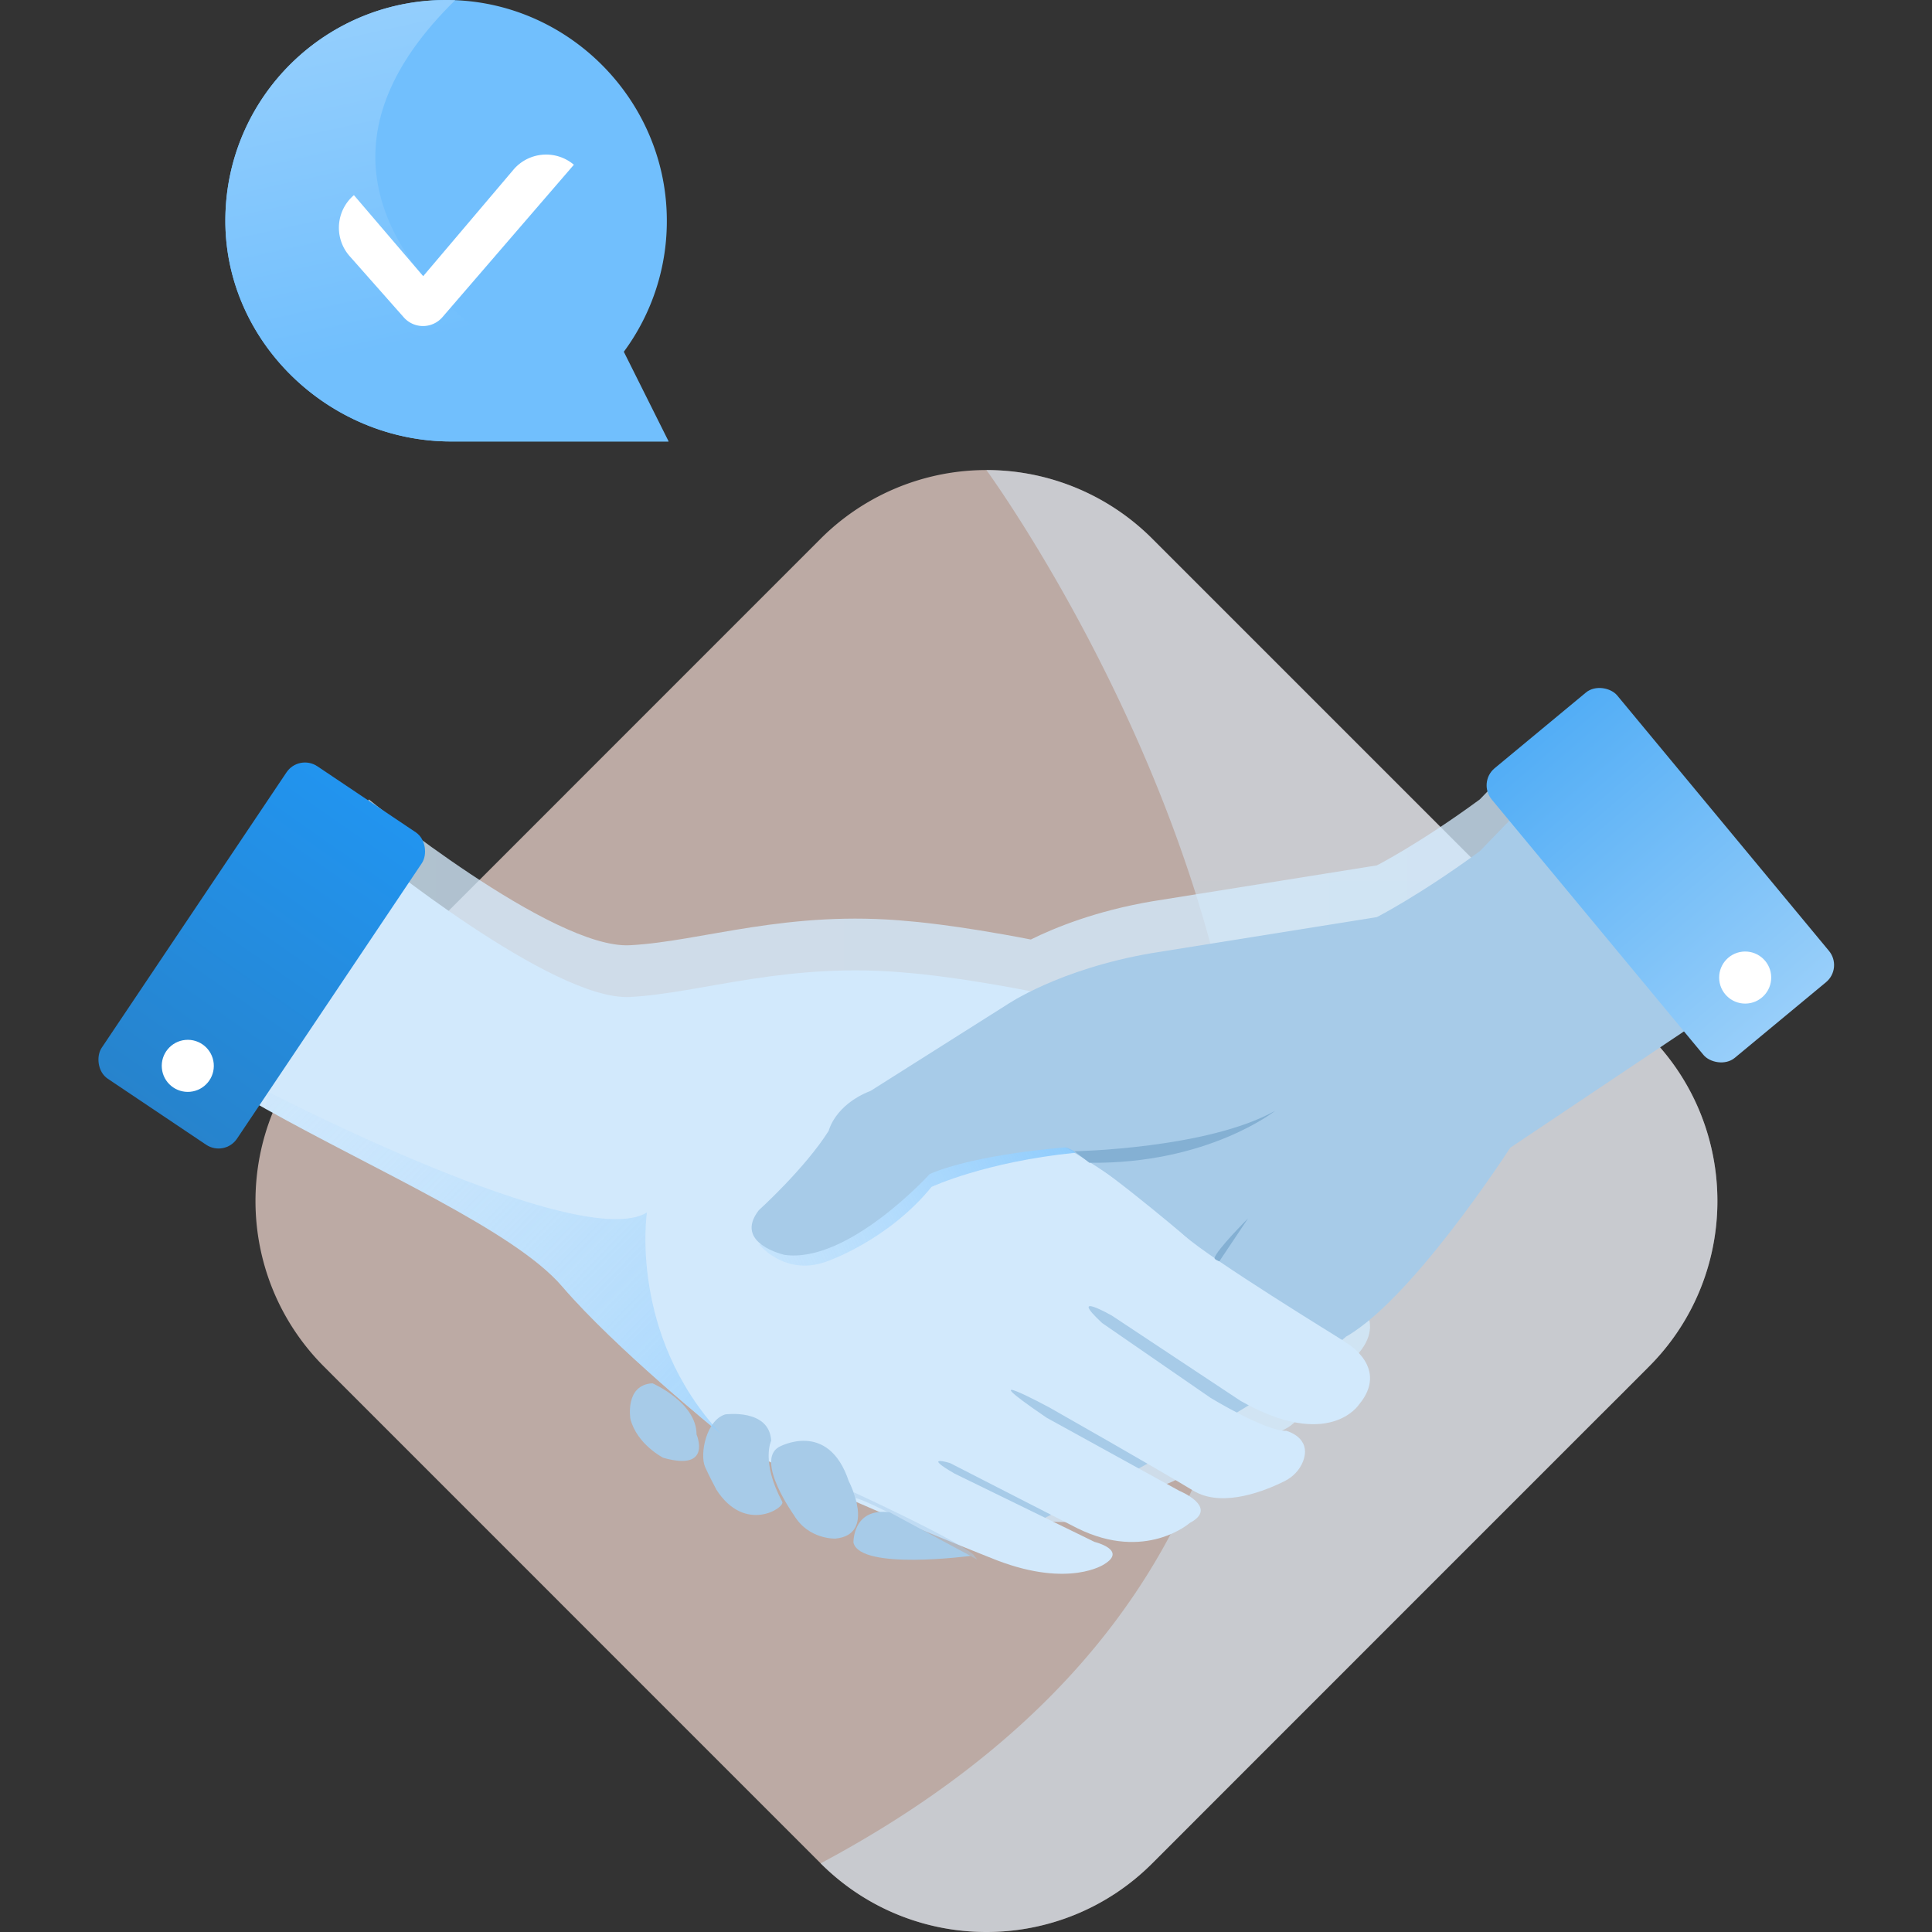
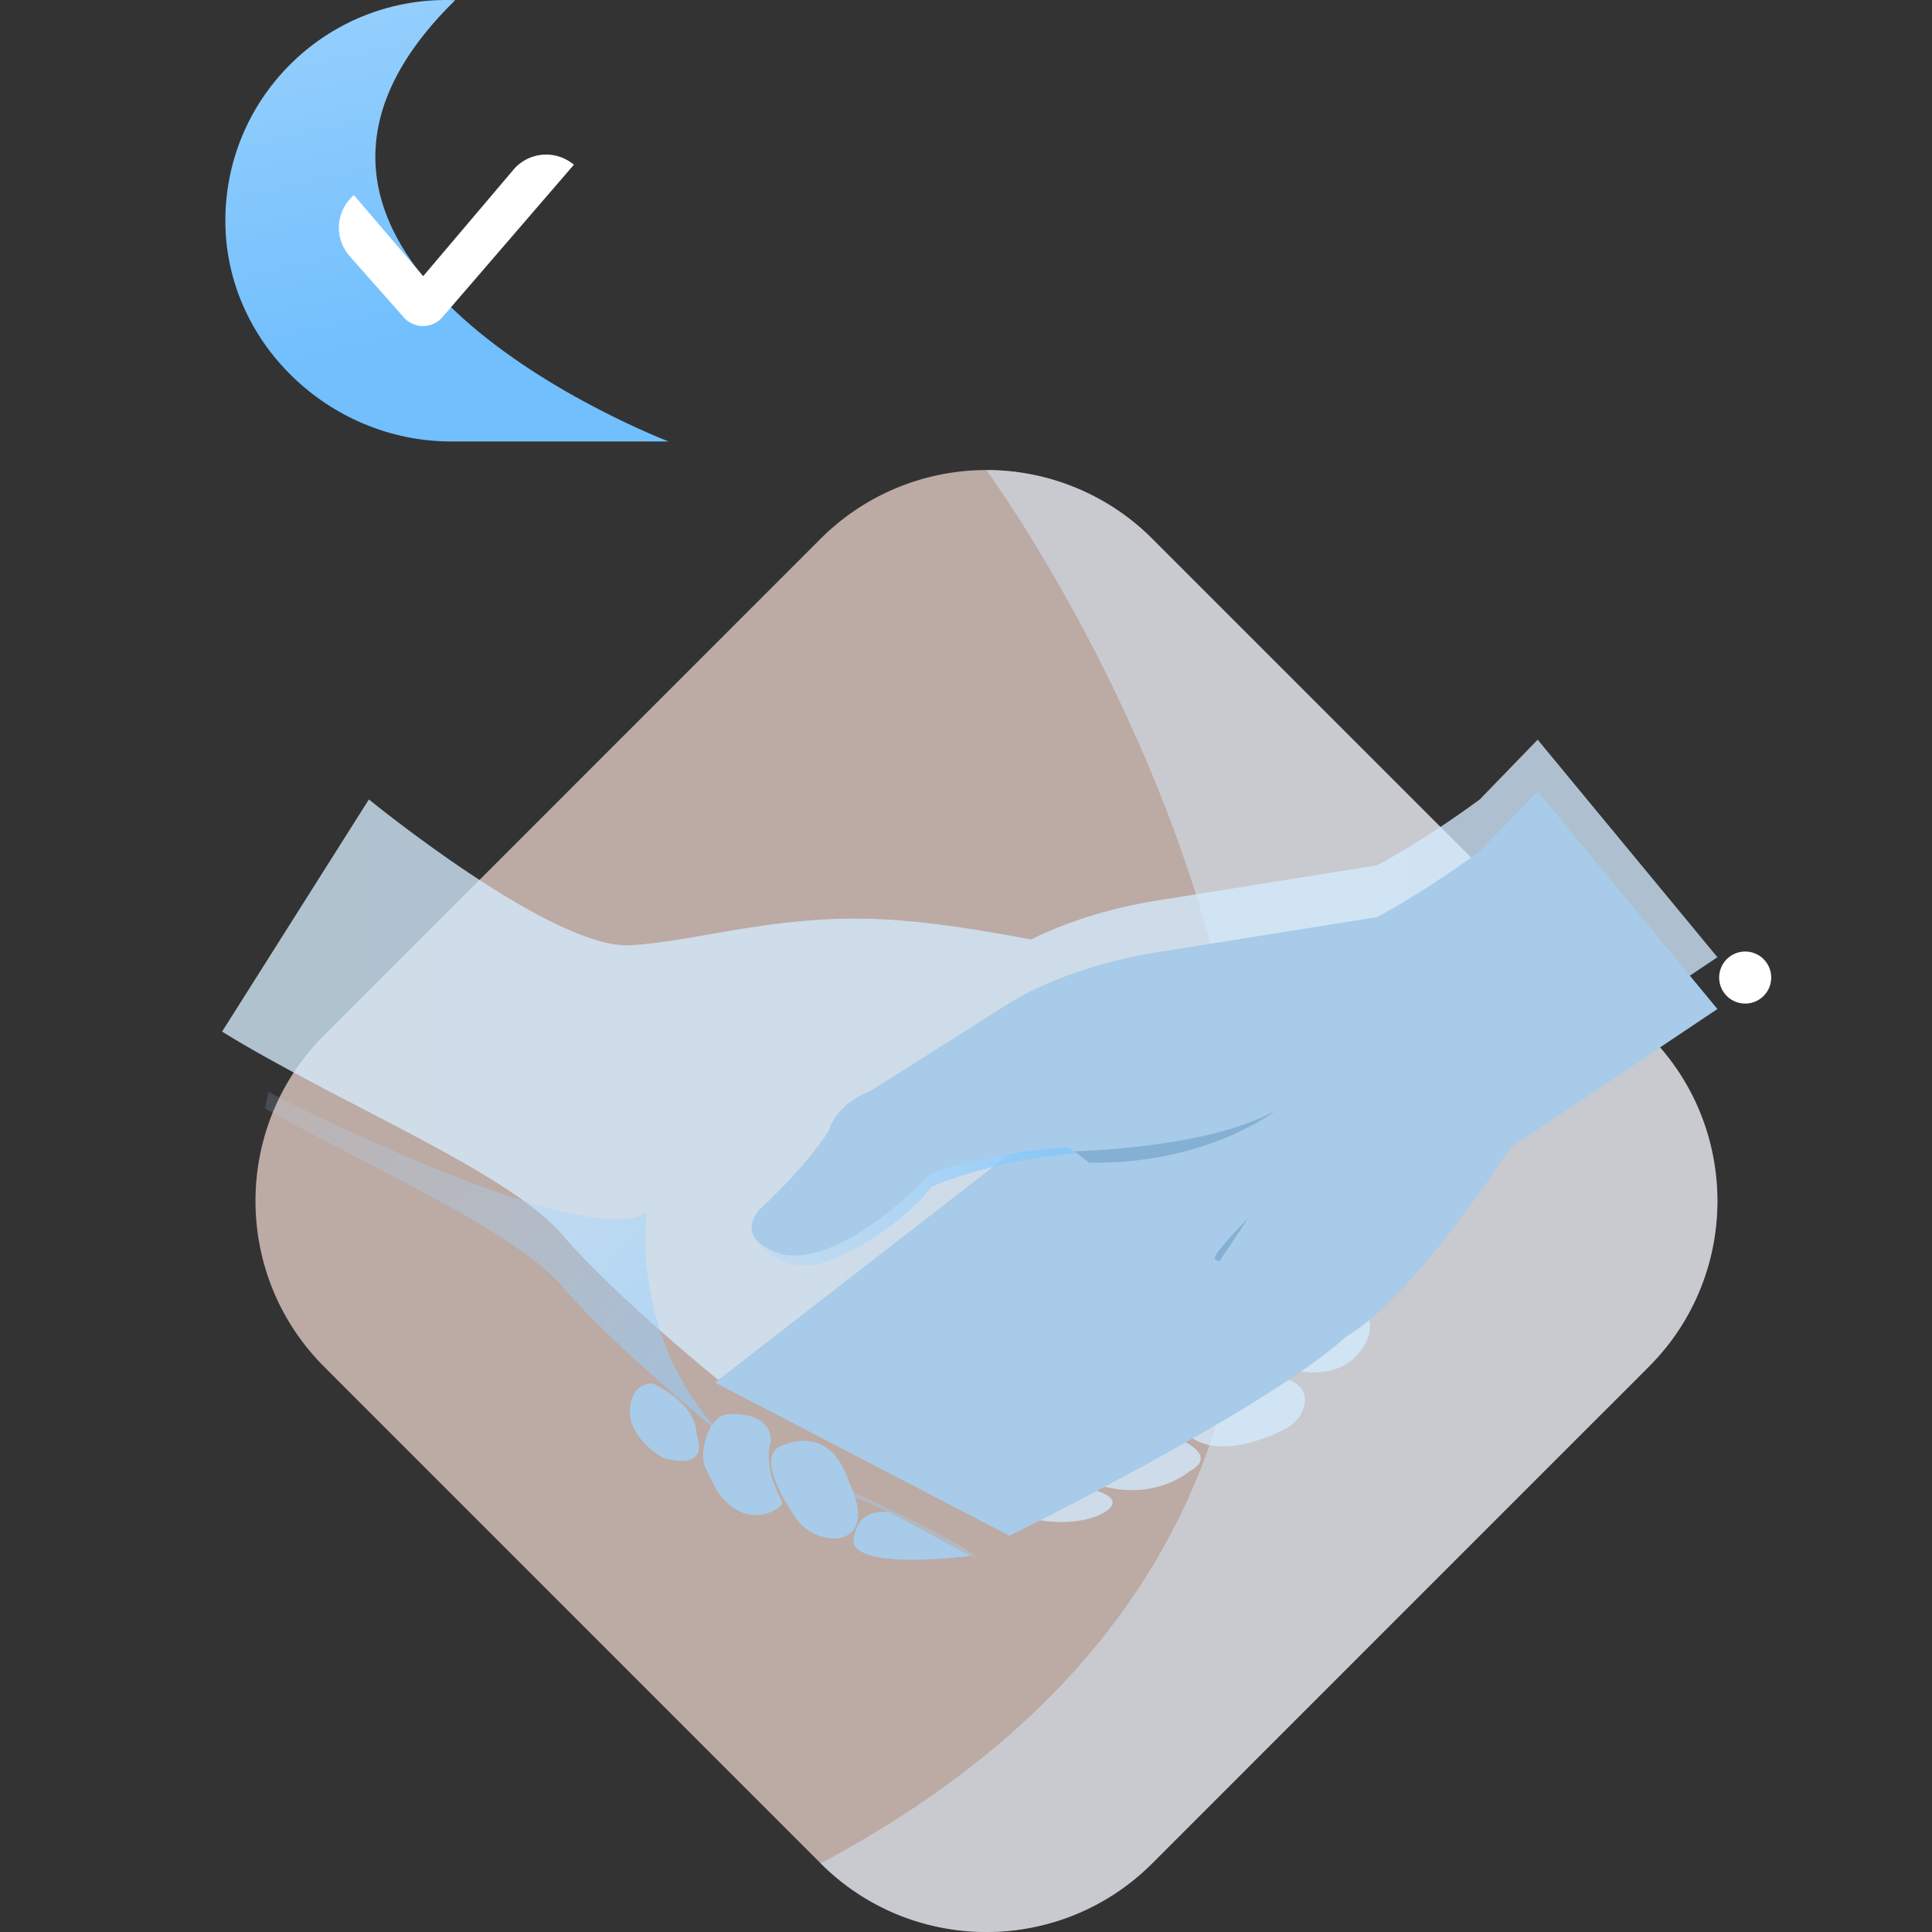
<svg xmlns="http://www.w3.org/2000/svg" xmlns:xlink="http://www.w3.org/1999/xlink" id="SvgjsSvg1590" width="360" height="360" version="1.1">
  <rect width="100%" height="100%" fill="#333333" stroke="none" />
  <defs id="SvgjsDefs1591" />
  <g id="SvgjsG1592">
    <svg data-name="Layer 1" viewBox="0 0 2530 2815.38" width="360" height="360">
      <defs>
        <linearGradient id="a" x1="2941.58" x2="2941.58" y1="1776.24" y2="4817.14" gradientUnits="userSpaceOnUse">
          <stop offset="0" stop-color="#d6ecfd" class="stopColord6e6fd svgShape" />
          <stop offset="1" stop-color="#d2eafd" class="stopColord2e3fd svgShape" />
        </linearGradient>
        <linearGradient id="c" x1="1741.32" x2="1492.92" y1="1330.85" y2="199.21" gradientUnits="userSpaceOnUse">
          <stop offset="0" stop-color="#71bffd" class="stopColorfd9271 svgShape" />
          <stop offset="1" stop-color="#c4e4fe" class="stopColorfed4c4 svgShape" />
        </linearGradient>
        <linearGradient id="d" x1="2707" x2="2818.37" y1="2505.06" y2="2505.06" xlink:href="#a" />
        <linearGradient id="e" x1="1415.94" x2="3594.99" y1="2490.23" y2="2490.23" xlink:href="#a" />
        <linearGradient id="b" x1="2796.49" x2="1919.44" y1="2404.25" y2="2821.78" gradientUnits="userSpaceOnUse">
          <stop offset="0" stop-color="#71bffd" class="stopColorfd9271 svgShape" />
          <stop offset="1" stop-color="#c4e4fe" stop-opacity="0" class="stopColorfed4c4 svgShape" />
        </linearGradient>
        <linearGradient id="f" x1="3046.63" x2="3949.27" y1="1596.02" y2="2669.92" gradientTransform="rotate(39.09 3477.32 2163.167)" gradientUnits="userSpaceOnUse">
          <stop offset="0" stop-color="#2196f3" class="stopColor5c75c9 svgShape" />
          <stop offset="1" stop-color="#d2eafd" class="stopColord2e3fd svgShape" />
        </linearGradient>
        <linearGradient id="g" x1="7206.41" x2="8109.05" y1="1702.42" y2="2776.31" gradientTransform="scale(1 -1) rotate(39 10381.366 -8512.865)" gradientUnits="userSpaceOnUse">
          <stop offset="0" stop-color="#2196f3" class="stopColor5c75c9 svgShape" />
          <stop offset="1" stop-color="#2e6b9b" class="stopColor2e419b svgShape" />
        </linearGradient>
        <linearGradient id="h" x1="2614.05" x2="1387.63" y1="3366.24" y2="2174.86" xlink:href="#b" />
      </defs>
      <path fill="#bcaaa4" d="M3555.36,2752.37a340,340,0,0,1-60.45,81.66l-40.47,40.57-31.16,31.05L3392,2936.92,2965.7,3363.25l-194.28,194.38c-133.42,133.42-349.84,133.42-483.26,0l-481-481.08-139.63-139.63-31.26-31.26L1564.68,2834c-133.42-133.42-133.42-349.74,0-483.15l194.38-194.28,488.64-488.74,40.47-40.47a341.71,341.71,0,0,1,483.26,0l100.81,100.81,622.67,622.68C3603.59,2459.56,3623.77,2623.31,3555.36,2752.37Z" transform="translate(-1235 -842.31)" class="colorf0f5fd svgShape" />
      <path fill="url(#a)" d="M3555.36,2752.37a340,340,0,0,1-60.45,81.66l-40.47,40.57-31.16,31.05L3392,2936.92,2965.7,3363.25l-194.28,194.38c-133.42,133.42-349.84,133.42-483.26,0,1243-662.73,241.57-2030.32,241.57-2030.32a340.66,340.66,0,0,1,241.68,100.09l100.81,100.81,622.67,622.68C3603.59,2459.56,3623.77,2623.31,3555.36,2752.37Z" opacity=".48" transform="translate(-1235 -842.31)" />
-       <path fill="#71bffd" d="M2066.71,1485.64h-317c-178.44,0-330.59-145.94-329-324.38,1.45-180.82,152-326,334.94-318.69,169,6.73,305.64,146.87,308.34,316a320.26,320.26,0,0,1-62.62,196.35Z" transform="translate(-1235 -842.31)" class="colorfd9271 svgShape" />
      <path fill="url(#c)" d="M2066.71,1485.64h-317c-178.44,0-330.59-145.94-329-324.38,1.45-180.82,152-326,334.94-318.69C1369.92,1220.36,2066.71,1485.64,2066.71,1485.64Z" transform="translate(-1235 -842.31)" />
      <path fill="#ffffff" d="M1737.06,1304.46a37.39,37.39,0,0,1-56.33.35l-79.57-90a62.51,62.51,0,0,1,6.9-88.13h0L1709,1244.75l131.48-155.11a62.51,62.51,0,0,1,88.1-7.26h0Z" transform="translate(-1235 -842.31)" class="colorfff svgShape" />
      <path fill="url(#d)" d="M2818.37,2549.76c-8.47-7.07-64.3-54.2-111.37-89.41C2745.2,2486.16,2784.56,2516.36,2818.37,2549.76Z" opacity=".77" transform="translate(-1235 -842.31)" />
      <path fill="url(#e)" d="M3333.06,1920.2l-84.39,87.08c-87.31,64.07-149.86,96.07-149.86,96.07l-327.45,52.39c-81.94,13.9-142,38.37-176.9,55.66-112.19-21.84-176.43-26.57-176.43-26.57-177.95-17.46-303.1,29.49-407.87,34.92-113.07,5.9-380.31-212.46-380.31-212.46l-213.92,338.32c165.8,102.67,416.92,204.11,495.47,295.74s231.38,215,231.38,215c79.66,57.82,402.67,184.43,402.67,184.43,105.88,40.35,156.11,5.43,156.11,5.43,33.81-20.73-14.19-32.35-14.19-32.35l-204.11-99.69c-49.12-28.38-6.54-15.24-6.54-15.24l185.54,94.9c99.28,49.11,163.7-7.65,163.7-7.65,43.62-22.89-15.3-47-15.3-47l-193.13-106.35c-120.07-81.88,4.38-14.72,4.38-14.72s153.83,87.31,209.48,121.07c1.17.7,2.28,1.34,3.38,1.93,42,22.31,102.26-2.34,129.53-15.94,12.09-6,22-16.12,26.81-28.79,13.43-35-24.41-44.44-24.41-44.44-29.43,1.11-110.2-48-110.2-48L2698.3,2694.83c-51.33-48,14.13-10.92,14.13-10.92l187.76,124.39c128.77,73.18,172.4,5.49,172.4,5.49,44.74-53.49-17.46-89.47-17.46-89.47l-8.47-5.78c97.76-48.36,246.39-279.1,246.39-279.1L3595,2237.2ZM2707,2477.87c-21.43-14.43-42.46-27.45-62-39,10.4,2.16,34.75,18.57,62,39,38.19,25.81,77.56,56,111.37,89.41C2809.9,2560.22,2754.07,2513.09,2707,2477.87Z" opacity=".77" transform="translate(-1235 -842.31)" />
      <path fill="url(#d)" d="M2818.37,2549.76c-8.47-7.07-64.3-54.2-111.37-89.41C2745.2,2486.16,2784.56,2516.36,2818.37,2549.76Z" opacity=".77" transform="translate(-1235 -842.31)" />
      <path fill="#a7cbe8" d="M2644.8,2461l-510.57,396,429.07,223.3s374.87-184.53,490.11-289.87Z" transform="translate(-1235 -842.31)" class="colore8b2a7 svgShape" />
-       <path fill="#d2e9fc" d="M3072.59,2889.19s-43.63,67.69-172.4-5.43l-187.76-124.39s-65.47-37.14-14.13,10.86l158.21,109.15s80.77,49.11,110.2,48c0,0,37.84,9.46,24.41,44.5-4.85,12.62-14.72,22.72-26.81,28.79-27.27,13.61-87.48,38.25-129.53,15.88-1.11-.58-2.22-1.23-3.38-1.87-55.66-33.81-209.48-121.12-209.48-121.12s-124.45-67.1-4.38,14.72l193.13,106.41s58.93,24,15.3,47c0,0-64.42,56.77-163.7,7.65l-185.54-95s-42.57-13.08,6.54,15.3l204.11,99.63s48,11.68,14.19,32.41c0,0-50.22,34.92-156.11-5.49,0,0-323-126.55-402.67-184.43l-.12-.12c-4.61-3.74-153.89-124.63-231.27-214.86-69.15-80.77-272.21-169-432.87-259.07-21.78-12.2-42.81-24.41-62.6-36.68l213.92-338.32s267.24,218.3,380.31,212.46c104.77-5.49,229.92-52.38,407.87-34.92,0,0,98.64,7.24,264.79,45.32,168.55,38.54-271.56,70.66-142.79,153.65,0,0,169.13,75.28,279.39,184.43l146.24,94.9,89.47,61.15S3117.33,2835.75,3072.59,2889.19Z" transform="translate(-1235 -842.31)" class="colorfcd9d2 svgShape" />
      <path fill="url(#b)" d="M2198.82,2656.07s37.54,46.52,97.7,24.69c0,0,89.27-30.13,153.3-108.91,0,0,78.57-36.59,209.53-49.69l-20.36-32-209.9,36.38Z" transform="translate(-1235 -842.31)" />
      <path fill="#a7cbe8" d="M2198.08 2605.87s66.93-60.43 101.85-115.72c0 0 8.73-37.83 61.11-58.22l197.89-125.12s75.67-52.39 212.45-75.68l327.4-52.38s62.58-32 149.89-96l84.39-87.07 261.92 317L3293 2514.88s-148.62 230.71-246.37 279.06c0 0-191.2-117.39-227.27-150.28 0 0-144.88-123.32-174.49-129.32 0 0-128.9 9.27-197.65 38.74 0 0-119 131-211.72 117.86C2235.54 2670.94 2160.61 2654.3 2198.08 2605.87zM2336 3090.26s-1.41-51.38 52.81-44.18l118 63.52S2345.7 3131.13 2336 3090.26z" transform="translate(-1235 -842.31)" class="colore8b2a7 svgShape" />
      <path fill="#a7cbe8" d="M2336,3016.66s143.85,66.11,174.26,90.45l6.43,8.17s-162.32-89.61-177.79-89.75Z" opacity=".43" transform="translate(-1235 -842.31)" class="colore8b2a7 svgShape" />
      <path fill="#a7cbe8" d="M2249.36 3050.36s-56.45-78.85-22.37-99.24c0 0 72-40.87 102.18 49.62 0 0 40.86 77.85-19.47 83.68C2309.7 3084.42 2270.39 3086 2249.36 3050.36zM2011 2910.25s-8.75-49.82 32.11-52.16c0 0 64.23 27.84 64.23 74.54 0 0 23.53 54.5-48.56 34C2058.74 2966.67 2020.7 2947.21 2011 2910.25z" transform="translate(-1235 -842.31)" class="colore8b2a7 svgShape" />
      <path fill="#a7cbe8" d="M2119.72,2979.87c-7.92-18.69,1.6-67.81,29.42-76.43,0,0,64.49-8.95,66.93,38.43,0,0-15.18,30.54,16.2,88.88,4.54,8.43-54.18,47.38-96-17.6C2136.24,3013.16,2123.39,2988.55,2119.72,2979.87Z" transform="translate(-1235 -842.31)" class="colore8b2a7 svgShape" />
      <path fill="#84b0d3" d="M2658 2520s193.46-3.62 292.42-58.92c0 0-97.78 77.7-270.64 75.66zM2869.17 2680.35l41.91-62.62s-46.16 46.1-48.91 57.85C2861.7 2677.66 2869.17 2680.35 2869.17 2680.35z" transform="translate(-1235 -842.31)" class="colord39184 svgShape" />
-       <rect width="237.54" height="548.27" x="3393.06" y="1843.56" fill="url(#f)" rx="32.41" ry="32.41" transform="rotate(-39.66 1726.409 3408.895)" />
      <circle cx="3635.46" cy="2266.82" r="37.94" fill="#ffffff" transform="rotate(-.57 -81647.27 125986.421)" class="colorfff svgShape" />
-       <rect width="237.54" height="548.27" x="1355.04" y="1960.57" fill="url(#g)" rx="32.41" ry="32.41" transform="rotate(-146.14 728.082 2001.527)" />
-       <circle cx="1365.88" cy="2395.55" r="37.94" fill="#ffffff" transform="rotate(-5.23 -8473.393 15493.818)" class="colorfff svgShape" />
      <path fill="url(#h)" d="M2142.68,2931.65c-4.61-3.74-153.89-124.63-231.27-214.86-69.15-80.77-272.21-169-432.87-259.07l4.9-24.24s454.24,235.36,551.6,175.73C2035,2609.21,2008.06,2786.69,2142.68,2931.65Z" transform="translate(-1235 -842.31)" />
    </svg>
  </g>
</svg>